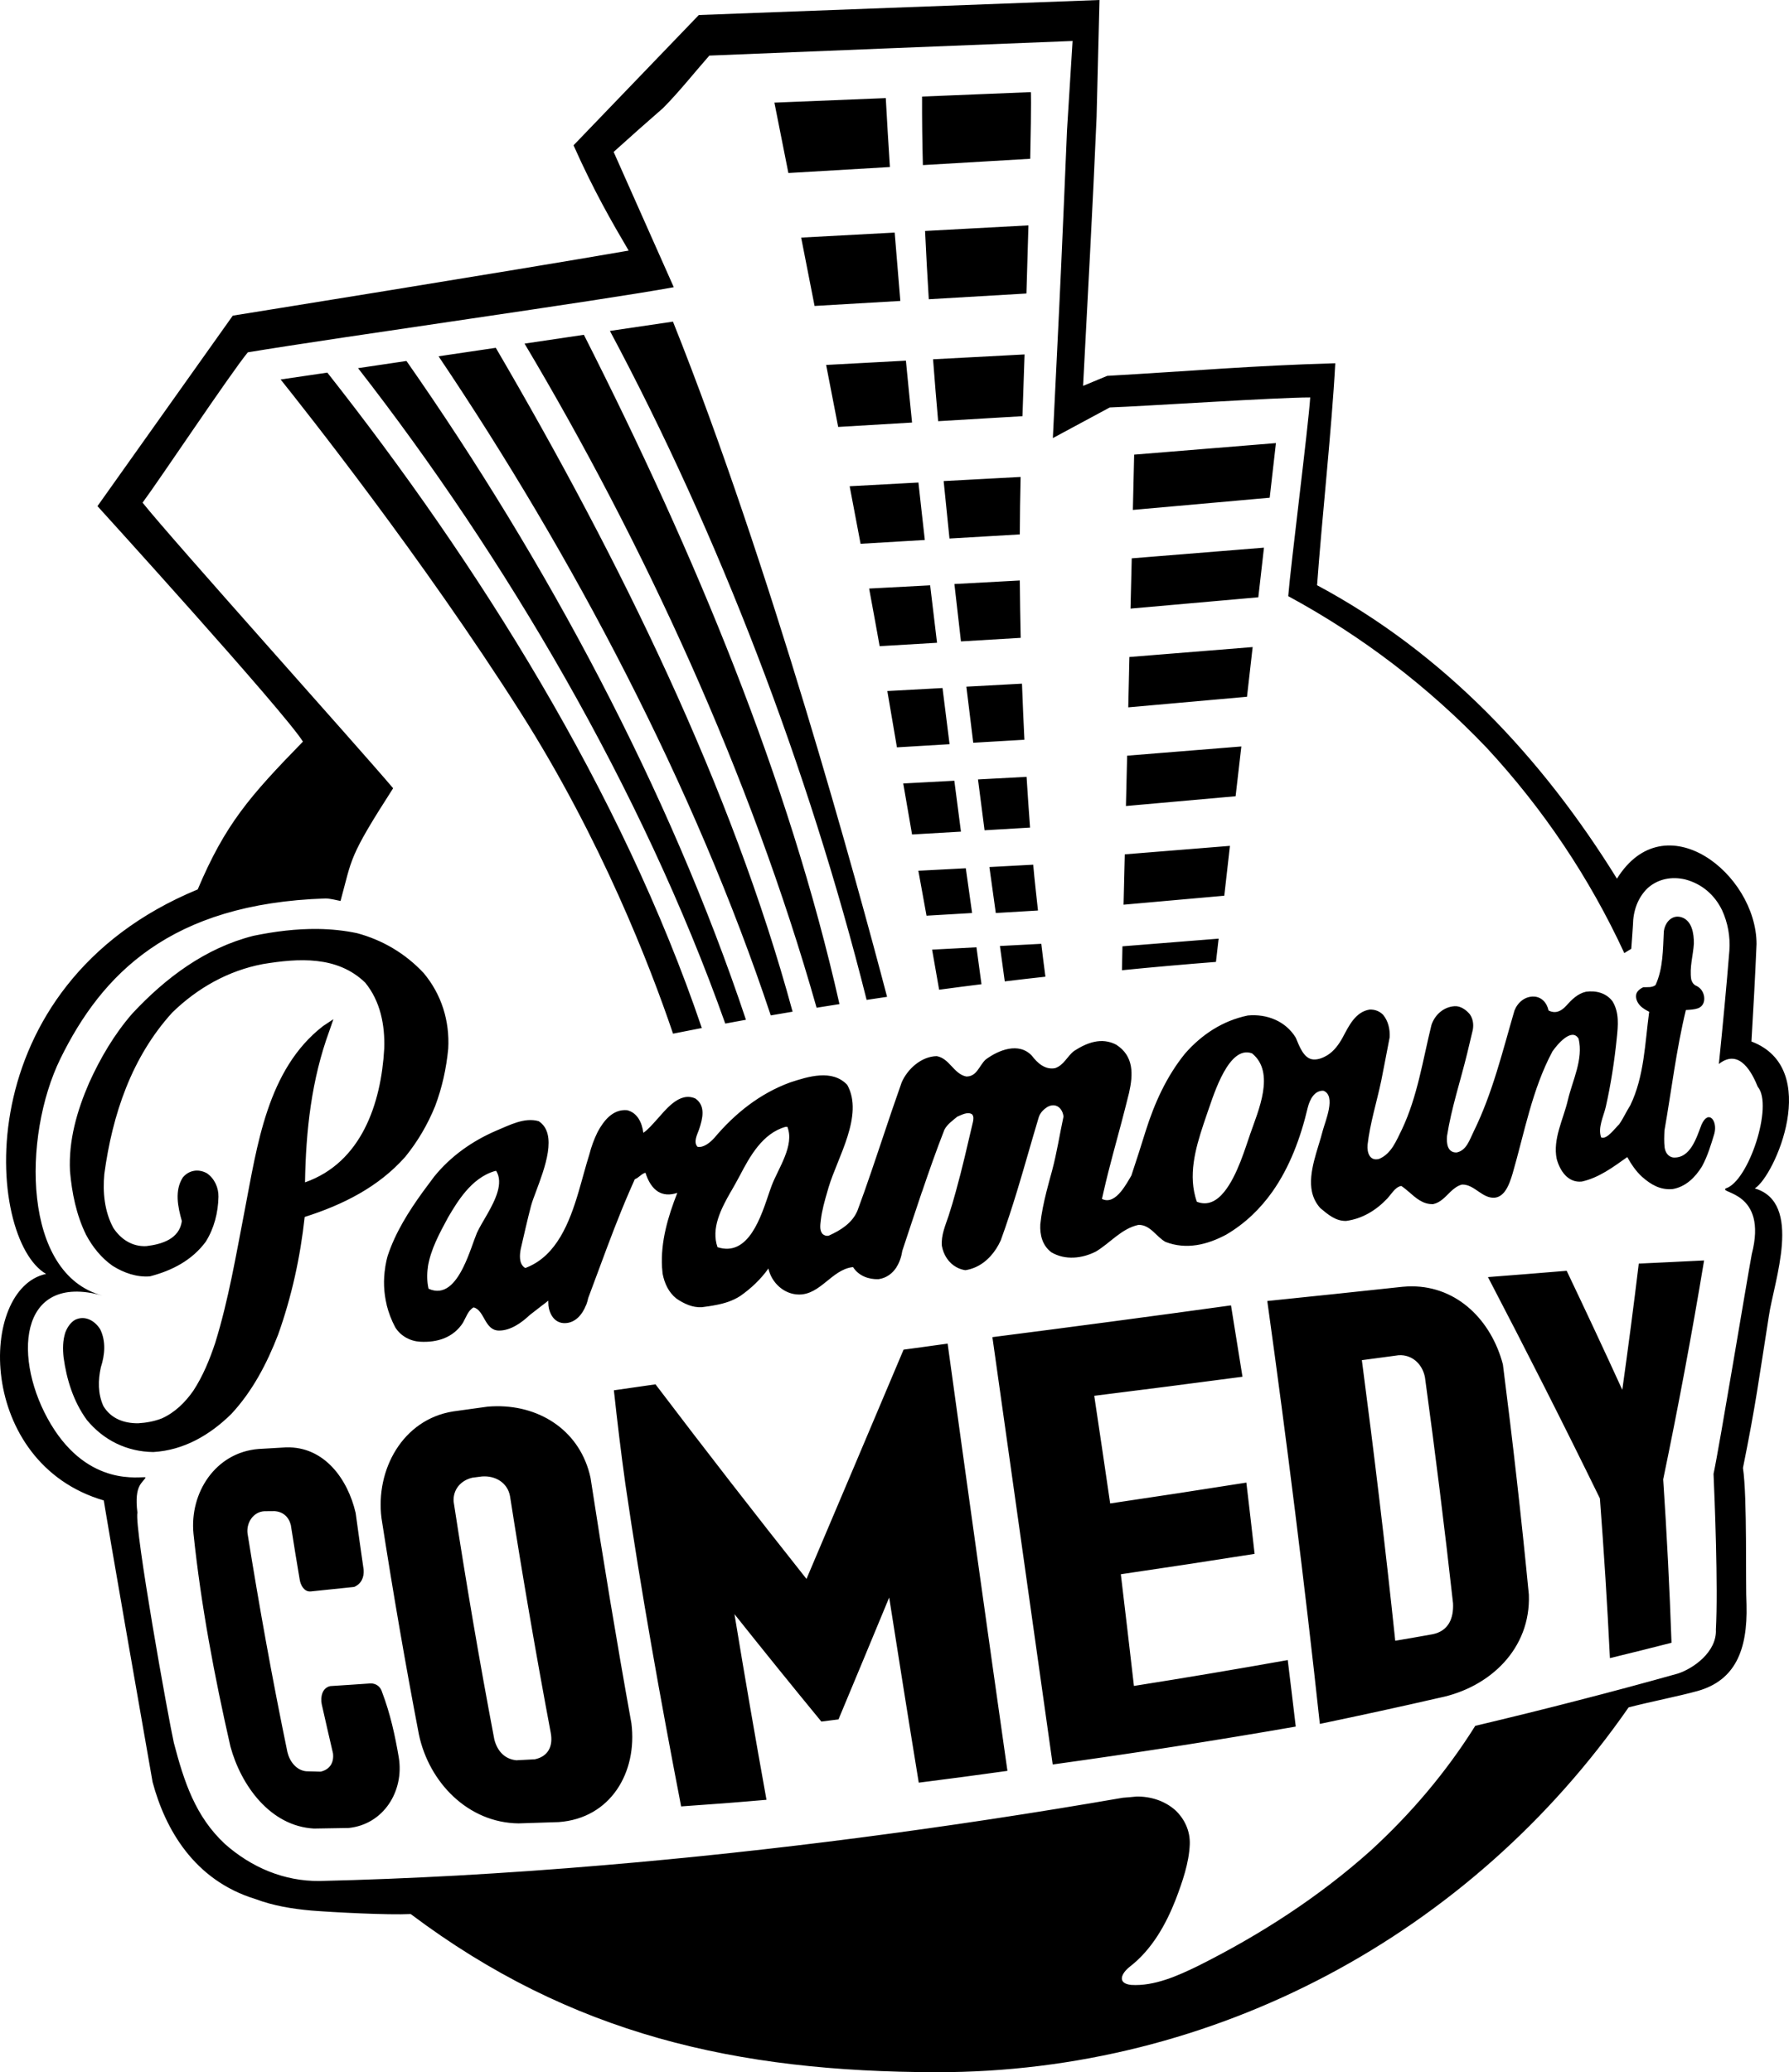
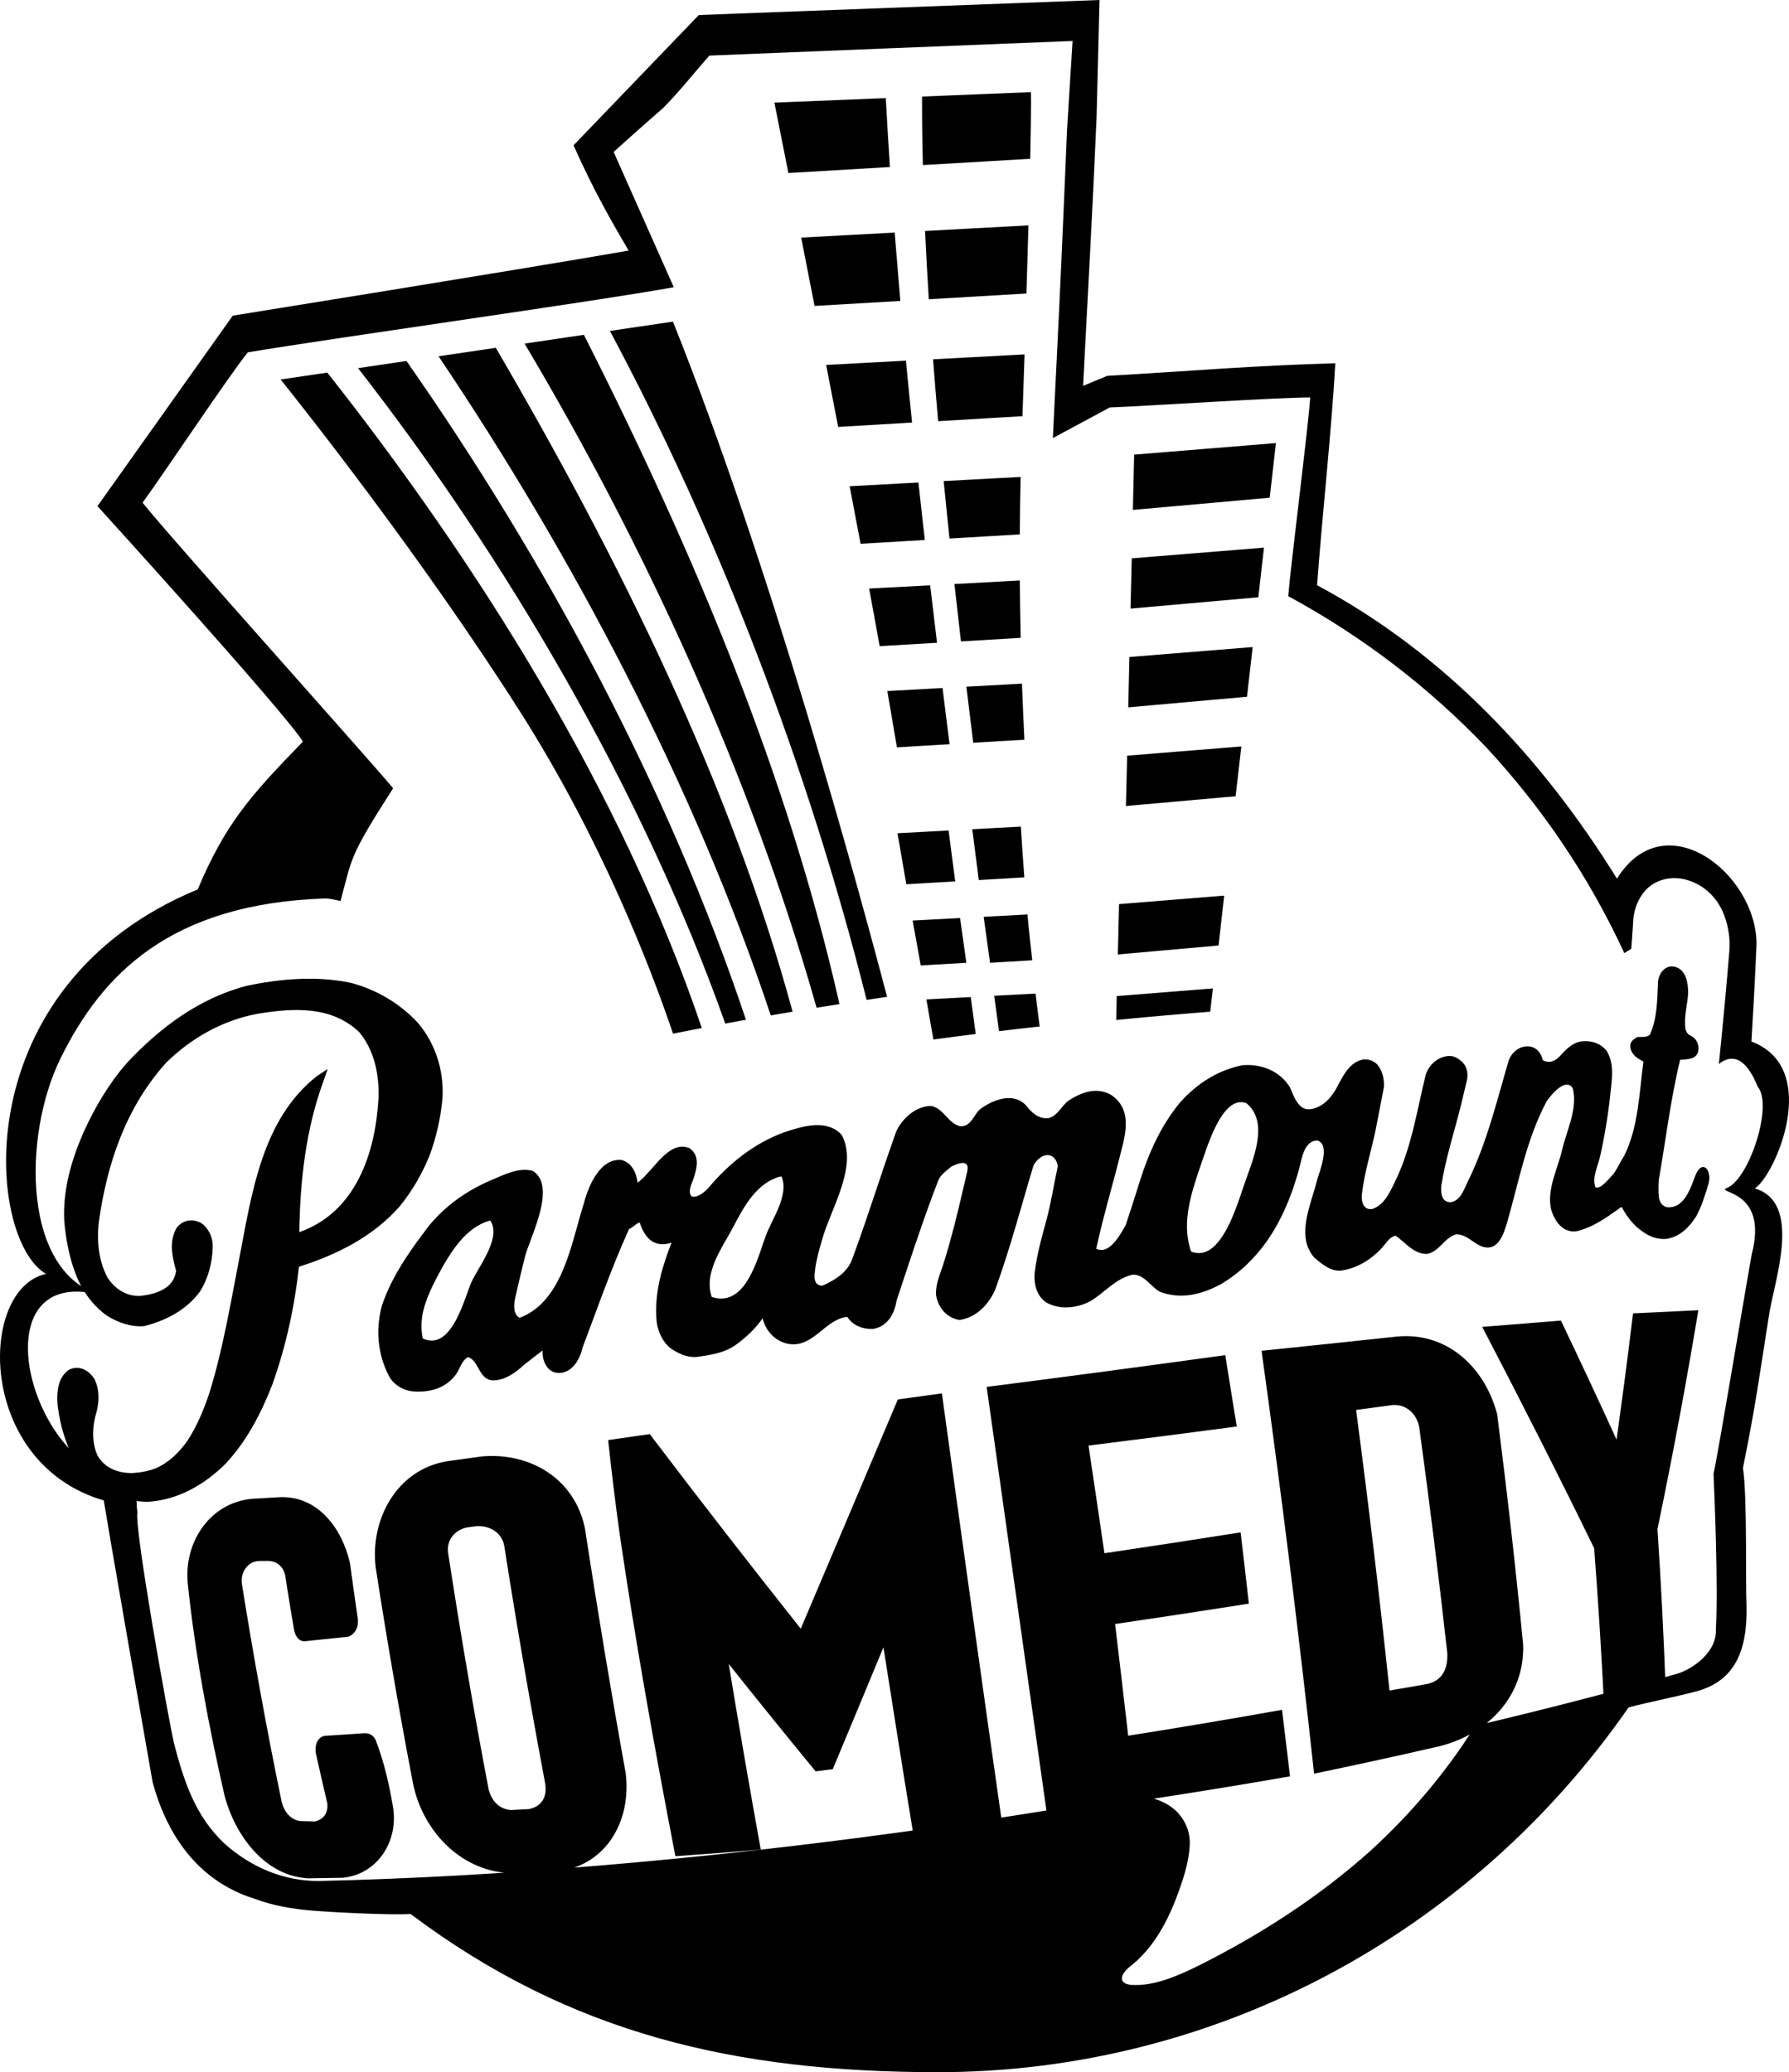
<svg xmlns="http://www.w3.org/2000/svg" xmlns:ns1="http://sodipodi.sourceforge.net/DTD/sodipodi-0.dtd" xmlns:ns2="http://www.inkscape.org/namespaces/inkscape" width="365.999" height="424.014" version="1.1" id="svg28" ns1:docname="Paramount Comedy 2021.svg" ns2:version="1.0.1 (3bc2e813f5, 2020-09-07)">
  <defs id="defs32" />
  <ns1:namedview pagecolor="#ffffff" bordercolor="#666666" borderopacity="1" objecttolerance="10" gridtolerance="10" guidetolerance="10" ns2:pageopacity="0" ns2:pageshadow="2" ns2:window-width="1920" ns2:window-height="1017" id="namedview30" showgrid="false" ns2:zoom="2.0903312" ns2:cx="231.45695" ns2:cy="247.44274" ns2:window-x="-8" ns2:window-y="-8" ns2:window-maximized="1" ns2:current-layer="svg28" fit-margin-top="0" fit-margin-left="0" fit-margin-right="0" fit-margin-bottom="0" />
-   <path id="path2" style="stroke-width:16.536" d="M 224.937,0 142.968,3.074 117.337,29.73 c 4.101,9.244 7.937,15.875 11.277,21.547 -23.58,4.101 -80.992,13.311 -80.992,13.311 L 19.941,103.564 c 0,0 38.182,42.018 42.035,48.186 -10.93,11.211 -15.891,16.916 -21.529,30.244 -47.756,19.744 -43.324,71.584 -31.021,78.678 -13.923,2.96 -14.32,38.71 11.807,46.35 0,0 0.792,5.227 9.986,57.629 2.563,9.574 8.45,20.073 21.018,23.926 3.704,1.389 7.557,2.018 11.492,2.365 4.58,0.364 15.694,0.942 20.291,0.711 32.791,24.655 66.673,32.295 107.533,32.361 56.9,0.083 109.4,-28.21 141.629,-74.643 4.035,-1.075 10.204,-2.266 14.238,-3.391 7.474,-2.166 10.137,-8.202 9.889,-17.611 -0.232,-4.101 0.181,-21.992 -0.729,-27.994 2.695,-13.378 3.175,-17.662 5.309,-31.139 1.025,-6.995 7.011,-23.167 -2.895,-26.061 4.018,-2.414 13.874,-24.556 -0.678,-30.062 0.397,-6.647 0.762,-13.31 1.043,-19.957 -0.033,-14.419 -18.753,-29.12 -28.559,-13.361 -15.362,-24.82 -35.419,-46.169 -61.348,-60.043 0.943,-13.13 3.026,-32.261 3.721,-45.424 -17.429,0.513 -28.707,1.555 -46.648,2.58 l -4.945,2.051 c 0.992,-19.264 1.935,-35.736 2.762,-55 z M 219.431,8.383 218.29,26.688 c -0.38,9.211 -0.778,18.439 -1.191,27.666 -0.546,12.121 -1.124,23.166 -1.703,35.287 l 11.641,-6.268 c 6.846,-0.232 34.313,-2.067 41.01,-2.051 -0.38,5.936 -4.002,34.412 -4.498,40.662 15.081,8.169 28.707,18.571 40.547,30.973 11.575,12.485 21.067,26.605 28.211,42.066 l 0.711,-0.445 0.711,-0.43 0.182,-2.449 0.164,-2.43 c 0.033,-2.828 0.96,-5.606 3.061,-7.59 2.133,-1.869 4.877,-2.365 7.605,-1.736 3.406,0.893 6.019,3.125 7.557,6.283 1.191,2.58 1.704,5.423 1.506,8.268 -0.314,3.853 -0.646,7.706 -1.01,11.559 -0.364,3.886 -0.744,7.772 -1.141,11.658 4.316,-3.406 6.93,2.134 7.955,4.664 3.241,3.82 -1.886,19.33 -6.516,20.785 -1.604,1.058 8.648,0.48 5.291,13.461 -1.025,5.49 -6.648,39.537 -7.822,44.961 0.215,4.828 0.96,23.199 0.48,31.848 0.232,4.597 -4.679,8.02 -7.771,9.012 -6.714,1.885 -13.461,3.705 -20.225,5.441 -7.061,1.835 -14.139,3.571 -21.232,5.258 -5.936,9.475 -13.162,17.991 -21.396,25.531 -10.6,9.492 -22.554,17.198 -35.254,23.564 -4.167,2.034 -8.996,4.216 -13.742,3.918 -2.943,-0.314 -2.034,-2.365 -0.248,-3.754 4.481,-3.489 7.325,-8.532 9.375,-13.758 1.339,-3.539 2.712,-7.44 2.861,-11.26 0.099,-2.695 -1.041,-5.193 -2.992,-7.012 -2.199,-1.918 -5.011,-2.795 -7.889,-2.762 l -1.422,0.133 -1.404,0.115 c -17.925,3.109 -35.917,5.837 -53.975,8.186 -17.313,2.249 -34.692,4.134 -52.088,5.605 -10.054,0.86 -20.125,1.571 -30.195,2.133 -9.359,0.513 -18.718,0.892 -28.094,1.107 -7.259,0.066 -13.907,-2.778 -19.314,-7.557 -6.069,-5.639 -8.383,-12.765 -10.467,-20.719 -1.141,-5.093 -8.102,-43.821 -7.457,-47.111 -0.711,-5.771 1.14,-6.035 1.686,-7.209 -0.893,-0.265 -11.541,2.149 -19.346,-10.799 C 2.563,278.398 3.537,260.225 20.966,265.104 4.562,260.738 4.562,232.544 12.351,216.637 20.801,199.406 34.807,184.871 66.589,183.846 c 0.827,0 2.183,0.313 3.076,0.512 2.431,-8.847 1.537,-8.713 10.764,-23.066 C 73.318,152.874 35.203,110.427 29.167,102.854 32.64,98.174 47.028,76.593 50.698,72.096 69.153,69.02 123.275,61.463 137.843,58.768 l -12.303,-27.682 c 3.34,-3.026 6.729,-6.019 10.119,-8.979 3.34,-3.373 6.317,-7.161 9.459,-10.732 l 37.156,-1.504 z m -8.533,10.467 -22.258,0.91 c -0.017,4.597 0.034,9.259 0.166,14.021 l 21.959,-1.289 C 211.029,20.223 210.898,18.85 210.898,18.85 Z M 181.216,20.074 158.429,21 l 2.861,14.402 20.77,-1.223 c -0.314,-4.812 -0.596,-9.525 -0.844,-14.105 z m 29.186,26.043 -21.148,1.141 c 0.215,4.58 0.462,9.245 0.76,13.975 l 19.977,-1.176 z m -27.367,1.473 -19.131,1.025 2.744,13.988 17.545,-1.025 c -0.397,-4.762 -0.794,-9.441 -1.158,-13.988 z M 137.677,65.812 124.779,67.713 c 22.257,41.654 40.612,89.427 52.518,136.885 l 4.184,-0.627 C 175.345,180.605 157.586,115.602 137.677,65.812 Z m -18.223,2.695 -12.137,1.803 c 24.357,40.926 46.218,88.153 59.744,135.893 l 4.68,-0.744 C 161.324,159.291 142.307,113.651 119.454,68.508 Z M 101.431,71.17 89.722,72.906 c 27.466,40.811 52.403,88.054 67.963,134.867 l 4.465,-0.762 C 149.748,161.273 126.962,114.858 101.431,71.17 Z m 108.178,1.355 -18.719,0.992 c 0.314,4.167 0.661,8.383 1.041,12.666 l 17.248,-1.025 z m -24.275,1.273 -16.32,0.877 2.463,12.684 15.115,-0.895 c -0.43,-4.266 -0.861,-8.499 -1.258,-12.666 z m -102.176,0.066 -9.904,1.471 C 103.183,113.765 131.361,161.456 148.376,209.443 l 4.232,-0.777 C 136.949,161.72 111.765,114.775 83.157,73.865 Z m -16.188,2.381 -9.559,1.406 c 4.779,5.969 29.038,36.577 49.014,68.012 16.619,26.143 26.638,52.17 31.268,65.846 l 5.887,-1.156 C 127.159,161.903 97.644,115.155 66.97,76.246 Z m 194.064,14.42 -29.004,2.363 -0.264,11.312 27.994,-2.498 z m -52.236,6.928 -15.742,0.844 c 0.38,3.886 0.778,7.806 1.191,11.758 l 14.385,-0.844 c 0.017,-3.836 0.067,-7.756 0.166,-11.758 z m -20.902,1.141 -14.07,0.762 2.232,11.773 13.145,-0.777 c -0.446,-3.985 -0.893,-7.888 -1.307,-11.758 z m 70.691,13.328 -27.053,2.184 -0.248,10.285 26.145,-2.314 z m -49.955,6.715 -13.377,0.727 c 0.43,3.886 0.877,7.788 1.34,11.74 l 12.219,-0.727 c -0.083,-3.803 -0.149,-7.722 -0.182,-11.74 z m -18.338,0.992 -12.484,0.66 c 0.81,4.382 1.539,8.352 2.15,11.791 l 11.74,-0.695 z m 65.979,12.633 -25.217,2.033 -0.232,10.303 24.291,-2.166 z m -47.193,7.49 -11.377,0.613 1.406,11.475 10.467,-0.611 c -0.182,-3.671 -0.347,-7.508 -0.496,-11.477 z m -16.256,0.893 -11.293,0.613 1.967,11.525 10.766,-0.645 z m 61.135,11.957 -23.365,1.885 -0.248,10.301 22.439,-2 z m -43.938,6.217 -9.938,0.529 1.34,10.4 9.311,-0.545 c -0.248,-3.291 -0.481,-6.747 -0.713,-10.385 z m -14.781,0.793 -10.451,0.562 1.803,10.436 10.004,-0.58 z m 56.387,13.328 -21.514,1.736 -0.248,10.303 20.604,-1.836 z m -40.248,3.854 -8.963,0.48 1.307,9.408 8.631,-0.514 c -0.281,-2.646 -0.71,-6.283 -0.975,-9.375 z m -13.791,0.729 -9.707,0.512 1.67,9.193 9.326,-0.545 z m 145.658,9.898 c -1.571,-0.018 -2.68,1.467 -2.854,3.016 -0.182,3.688 -0.133,7.556 -1.688,10.979 -0.678,0.562 -1.669,0.414 -2.496,0.447 -0.645,0.281 -1.406,0.843 -1.488,1.604 -0.116,0.893 0.38,1.77 1.025,2.365 0.496,0.43 1.074,0.761 1.652,1.059 -0.876,6.416 -0.993,13.179 -3.854,19.115 -0.81,1.273 -1.421,2.662 -2.281,3.902 -0.777,0.695 -2.513,3.208 -3.688,2.695 -0.728,-1.984 0.497,-4.332 0.943,-6.25 1.042,-4.63 1.769,-9.327 2.248,-14.057 0.265,-2.563 0.545,-5.242 -0.877,-7.557 -1.29,-1.703 -3.357,-2.232 -5.424,-1.951 -1.703,0.38 -2.942,1.638 -4.066,2.895 -0.992,1.091 -2.184,1.669 -3.59,0.941 -0.298,-1.488 -1.371,-2.778 -2.975,-2.844 -1.852,-0.083 -3.357,1.207 -4.002,2.877 -2.447,8.367 -4.482,16.901 -8.352,24.756 -0.81,1.621 -1.439,3.869 -3.473,4.266 -1.885,0.066 -2.099,-1.886 -1.967,-3.357 0.893,-5.738 2.745,-11.244 4.117,-16.883 l 1.156,-4.846 c 0.198,-1.108 0.051,-2.231 -0.594,-3.174 -0.728,-0.893 -1.901,-1.753 -3.125,-1.67 -2.249,0.132 -4.068,1.769 -4.746,3.869 -1.769,7.177 -2.846,14.601 -6.037,21.348 -1.141,2.282 -2.133,4.977 -4.68,6.035 -1.902,0.496 -2.48,-1.29 -2.348,-2.877 0.513,-4.448 1.869,-8.714 2.795,-13.096 0.579,-2.976 1.174,-5.97 1.736,-8.963 0.066,-1.621 -0.298,-3.274 -1.34,-4.547 -0.744,-0.761 -1.719,-1.126 -2.777,-1.076 -2.877,0.463 -4.217,3.291 -5.457,5.623 -0.794,1.455 -1.77,2.843 -3.209,3.736 -0.843,0.496 -1.817,0.91 -2.826,0.844 -2.017,-0.099 -2.944,-2.909 -3.605,-4.447 -2.067,-3.406 -5.921,-4.913 -9.807,-4.549 -5.126,1.058 -9.44,3.886 -12.863,7.805 -3.77,4.663 -6.219,10.087 -8.021,15.775 -0.943,3.059 -1.935,6.12 -2.943,9.162 -0.496,0.843 -1.24,2.216 -2.166,3.324 -1.075,1.29 -2.396,2.198 -3.852,1.471 0.099,-0.496 0.214,-0.975 0.33,-1.471 0.612,-2.679 1.289,-5.343 2,-7.988 1.108,-4.068 2.2,-8.152 3.209,-12.236 0.86,-3.803 1.009,-7.54 -2.629,-9.871 -2.993,-1.554 -5.969,-0.431 -8.615,1.289 -1.422,1.091 -2.083,2.926 -3.902,3.521 -2.05,0.364 -3.572,-1.041 -4.746,-2.562 -2.662,-2.828 -6.813,-1.157 -9.459,0.811 -1.323,1.257 -1.785,3.488 -3.951,3.455 -2.58,-0.529 -3.408,-3.703 -6.037,-4.166 -3.125,0.05 -5.969,2.595 -7.176,5.373 l -2.051,5.904 c -1.869,5.49 -3.655,10.997 -5.59,16.471 -0.463,1.29 -0.925,2.579 -1.404,3.869 -1.075,2.547 -3.39,3.984 -5.82,5.092 -0.48,0.165 -1.026,-0.032 -1.373,-0.379 -0.612,-0.794 -0.396,-1.902 -0.297,-2.828 0.232,-1.968 0.777,-3.869 1.322,-5.754 0.083,-0.298 0.164,-0.596 0.264,-0.91 1.786,-6.036 7.26,-14.734 3.82,-20.951 -3.076,-3.274 -7.986,-1.721 -11.674,-0.514 -6.201,2.265 -11.311,6.351 -15.527,11.361 -0.794,0.876 -2.166,2.066 -3.439,1.818 -0.909,-0.976 -0.034,-2.546 0.33,-3.588 0.711,-2.133 1.405,-4.796 -0.777,-6.301 -3.324,-1.455 -6.084,2.365 -8.035,4.498 -0.827,0.893 -1.605,1.837 -2.598,2.531 -0.265,-2.017 -1.173,-4.102 -3.322,-4.631 -2.91,-0.265 -4.797,2.15 -6.037,4.465 -0.711,1.455 -1.289,2.993 -1.686,4.58 -0.728,2.299 -1.405,4.945 -2.199,7.641 -1.885,6.383 -4.498,12.963 -10.484,15.443 -0.149,0.066 -0.281,0.116 -0.43,0.166 -0.099,-0.05 -0.165,-0.1 -0.248,-0.166 -1.042,-0.876 -0.909,-2.497 -0.678,-3.721 0.678,-2.943 1.339,-5.886 2.1,-8.812 0.215,-0.794 0.578,-1.786 1.008,-2.91 1.786,-4.795 4.515,-11.874 0.562,-14.438 -2.943,-0.843 -6.018,0.844 -8.664,1.936 -4.928,2.117 -9.327,5.225 -12.717,9.408 -0.777,1.025 -1.538,2.052 -2.299,3.094 -2.927,4.051 -5.587,8.266 -7.191,13.045 -0.232,0.794 -0.397,1.588 -0.529,2.398 h 0.016 c -0.43,2.596 -0.315,5.209 0.297,7.723 h -0.016 c 0.397,1.571 0.976,3.109 1.77,4.598 1.108,1.753 3.009,2.81 5.076,2.926 3.522,0.198 6.797,-0.827 8.781,-3.902 0.595,-1.058 1.042,-2.513 2.166,-3.125 2.265,0.579 2.215,4.73 5.191,4.746 2.365,0.017 4.648,-1.621 6.285,-3.176 l 2.662,-2.066 h 0.016 l 1.125,-0.877 c 0,0.281 1.3e-4,0.579 0.033,0.877 h -0.018 c 0.182,1.869 1.256,3.754 3.373,3.721 2.183,-0.033 3.605,-1.819 4.35,-3.721 h 0.018 c 0.182,-0.48 0.313,-0.959 0.412,-1.422 0.794,-2.1 1.57,-4.201 2.348,-6.301 1.918,-5.192 3.853,-10.367 6.053,-15.443 0.364,-0.86 0.745,-1.705 1.125,-2.564 0.827,-0.281 1.322,-1.107 2.182,-1.322 0.546,1.72 1.39,3.143 2.613,3.887 1.025,0.612 2.315,0.76 3.902,0.23 -1.902,4.845 -3.423,9.971 -3.125,15.213 0.033,0.43 0.066,0.877 0.115,1.307 0.38,1.984 1.224,3.836 2.828,5.109 0.744,0.513 1.572,0.976 2.432,1.307 h -0.018 c 0.893,0.331 1.818,0.512 2.777,0.463 0.992,-0.132 1.986,-0.264 2.945,-0.463 h 0.016 c 1.72,-0.331 3.374,-0.844 4.912,-1.836 2.216,-1.554 4.183,-3.405 5.754,-5.621 0.645,2.91 3.192,5.308 6.268,5.324 4.365,0.017 6.663,-4.995 10.83,-5.59 h -0.016 c 0.083,0 0.164,-0.016 0.23,-0.016 l 0.018,0.016 c 1.141,1.769 3.191,2.53 5.225,2.447 1.637,-0.248 2.844,-1.191 3.654,-2.447 h -0.016 c 0.645,-0.992 1.025,-2.182 1.207,-3.373 1.339,-4.035 2.662,-8.052 4.018,-12.07 h 0.016 c 1.439,-4.25 2.927,-8.484 4.564,-12.668 0.579,-1.141 1.687,-1.885 2.646,-2.695 0.86,-0.347 2.132,-1.09 3.025,-0.479 0.38,0.413 0.281,1.058 0.182,1.537 -1.124,4.779 -2.199,9.575 -3.521,14.305 -0.446,1.637 -0.926,3.274 -1.455,4.895 -0.661,2.001 -1.571,4.002 -1.389,6.168 0.331,1.869 1.388,3.504 2.992,4.381 0.546,0.298 1.157,0.512 1.818,0.611 0.744,-0.116 1.423,-0.33 2.068,-0.611 2.348,-1.042 4.101,-3.125 5.176,-5.506 1.191,-3.274 2.266,-6.597 3.291,-9.938 1.554,-5.077 2.958,-10.204 4.496,-15.297 0.314,-0.926 1.026,-1.604 1.836,-2.1 1.687,-0.86 3.011,0.298 3.209,2.018 -0.794,3.688 -1.356,7.407 -2.332,11.045 -0.397,1.455 -0.794,2.895 -1.158,4.334 -0.546,2.199 -1.024,4.413 -1.256,6.662 -0.116,2.199 0.446,4.382 2.281,5.738 2.811,1.654 6.268,1.275 9.096,-0.164 2.927,-1.753 5.24,-4.713 8.713,-5.457 2.431,-0.033 3.622,2.43 5.523,3.488 4.266,1.637 8.515,0.595 12.418,-1.488 3.902,-2.298 6.98,-5.307 9.443,-8.779 3.555,-5.043 5.787,-11.046 7.242,-17.23 0.397,-1.554 1.306,-3.506 3.191,-3.439 2.695,0.992 0.347,6.333 -0.133,8.201 -0.909,3.671 -3.043,8.484 -2.199,12.469 0.265,1.207 0.794,2.331 1.703,3.34 1.538,1.29 3.16,2.695 5.293,2.629 3.34,-0.446 6.167,-2.199 8.449,-4.613 0.364,-0.397 0.711,-0.892 1.107,-1.355 0.48,-0.579 1.043,-1.076 1.721,-1.191 0.546,0.364 1.042,0.778 1.521,1.191 1.472,1.273 2.893,2.612 5.01,2.529 1.521,-0.331 2.481,-1.504 3.539,-2.529 0.695,-0.645 1.421,-1.241 2.363,-1.473 1.323,-0.033 2.381,0.745 3.439,1.473 0.976,0.661 1.953,1.272 3.127,1.223 0.909,-0.05 1.587,-0.545 2.133,-1.223 0.843,-1.091 1.322,-2.663 1.652,-3.754 2.431,-8.4 3.986,-17.181 8.137,-24.953 0.86,-1.257 3.919,-5.028 5.357,-2.613 1.009,4.217 -1.257,8.534 -2.199,12.568 -0.909,3.902 -3.125,7.969 -2.281,12.037 0.661,2.431 2.297,4.912 5.125,4.631 3.522,-0.777 6.417,-2.961 9.311,-5.012 0.827,1.488 1.786,2.912 3.043,4.053 1.819,1.604 3.72,2.711 6.217,2.496 2.679,-0.446 4.647,-2.397 6.02,-4.629 1.158,-2.117 1.835,-4.415 2.529,-6.697 0.728,-2.646 -1.191,-5.044 -2.613,-1.869 -1.025,2.646 -2.265,6.979 -5.82,6.73 -1.042,-0.165 -1.604,-1.076 -1.736,-2.068 -0.132,-1.141 -0.083,-2.282 -0.033,-3.439 1.439,-8.218 2.415,-16.534 4.383,-24.67 0.843,-0.05 1.719,-0.084 2.529,-0.365 0.992,-0.413 1.339,-1.338 1.207,-2.363 -0.149,-1.009 -0.744,-1.869 -1.703,-2.266 -0.496,-0.248 -0.809,-0.744 -0.941,-1.273 -0.38,-2.464 0.396,-4.879 0.545,-7.326 0.017,-2.001 -0.363,-4.745 -2.596,-5.406 -0.242,-0.068 -0.477,-0.103 -0.701,-0.105 z m -278.162,2.525 c -4.428,-0.063 -8.867,0.499 -13.229,1.398 -9.822,2.48 -17.957,8.584 -24.77,15.893 -3.704,4.25 -6.548,9.111 -8.863,14.221 -2.48,5.721 -4.217,11.773 -3.902,18.057 0.397,4.481 1.289,8.913 3.273,12.98 1.339,2.513 3.125,4.763 5.473,6.4 2.282,1.422 4.896,2.348 7.607,2.133 4.498,-1.158 8.631,-3.29 11.426,-7.094 1.72,-2.745 2.53,-5.971 2.596,-9.195 0.033,-1.869 -0.81,-3.72 -2.348,-4.795 -1.703,-0.959 -3.654,-0.679 -4.928,0.826 -1.753,2.695 -1.025,6.07 -0.215,8.947 -0.496,3.654 -4.068,4.745 -7.26,5.125 -2.861,0.149 -5.224,-1.388 -6.762,-3.736 -1.819,-3.373 -2.183,-7.276 -1.836,-11.029 1.637,-12.104 5.573,-23.894 13.924,-33.055 5.143,-4.994 11.425,-8.549 18.502,-9.889 7.292,-1.207 15.214,-1.738 20.936,3.785 3.109,3.787 4.068,8.699 3.902,13.494 -0.628,11.228 -4.646,23.332 -16.205,27.383 0.165,-10.533 1.322,-21.05 4.977,-30.988 l 0.828,-2.396 -2.117,1.404 c -11.459,8.88 -13.477,24.524 -16.057,37.852 -1.753,9.045 -3.274,18.157 -6.002,26.971 -1.141,3.423 -2.514,6.796 -4.498,9.822 -1.67,2.381 -3.755,4.432 -6.434,5.639 -1.538,0.595 -3.157,0.893 -4.811,0.992 -2.894,0.033 -5.607,-0.943 -7.145,-3.539 -1.141,-2.513 -1.09,-5.291 -0.512,-7.92 0.827,-2.547 1.074,-5.31 -0.133,-7.773 -1.108,-1.786 -3.142,-2.927 -5.176,-1.918 -0.959,0.595 -1.57,1.554 -1.967,2.596 -0.529,1.654 -0.53,3.375 -0.348,5.078 0.628,4.564 2.018,9.011 4.746,12.781 3.423,4.167 8.202,6.516 13.609,6.582 6.251,-0.364 11.608,-3.49 15.99,-7.822 4.316,-4.647 7.259,-10.301 9.541,-16.188 2.778,-7.788 4.547,-15.875 5.439,-24.094 7.805,-2.48 15.114,-6.118 20.604,-12.336 2.53,-3.125 4.564,-6.597 6.068,-10.301 1.439,-3.803 2.315,-7.772 2.695,-11.807 0.314,-5.672 -1.371,-11.097 -5.025,-15.463 -3.721,-3.985 -8.402,-6.762 -13.66,-8.168 -2.629,-0.552 -5.281,-0.816 -7.938,-0.854 z m 184.229,1.979 -19.678,1.57 -0.1,4.895 c 6.466,-0.645 12.897,-1.207 19.23,-1.703 z m -36.281,1.059 -8.465,0.445 0.992,7.242 c 2.761,-0.331 5.538,-0.661 8.316,-0.959 -0.248,-1.902 -0.546,-4.149 -0.844,-6.729 z m -13.262,0.711 -9.078,0.479 1.439,8.203 c 2.877,-0.397 5.787,-0.761 8.664,-1.125 z m 55.477,21.508 c 0.297,0.02 0.601,0.086 0.912,0.203 4.812,3.919 1.24,11.774 -0.381,16.471 -0.909,2.547 -2.597,8.5 -5.309,11.84 -1.521,1.885 -3.373,2.925 -5.605,2.049 -0.248,-0.678 -0.43,-1.354 -0.562,-2.049 -1.042,-5.258 0.878,-10.783 2.564,-15.744 1.116,-3.054 3.932,-13.069 8.381,-12.77 z m -94.17,15.219 c 1.538,3.803 -1.885,8.548 -3.191,12.004 -0.149,0.397 -0.298,0.828 -0.463,1.291 -1.703,5.027 -4.25,13.409 -10.633,11.342 -1.339,-3.853 0.694,-7.787 2.711,-11.342 h 0.018 c 0.628,-1.124 1.274,-2.217 1.803,-3.242 2.1,-4.035 4.695,-8.714 9.375,-10.037 z m -59.562,9.027 c 0.761,1.24 0.728,2.73 0.281,4.268 -0.86,3.01 -3.241,6.232 -4.217,8.398 -0.678,1.604 -1.538,4.515 -2.795,7.045 -1.604,3.241 -3.835,5.887 -7.109,4.398 -0.331,-1.488 -0.348,-2.96 -0.133,-4.398 h -0.018 c 0.546,-3.605 2.447,-7.045 4.15,-10.203 1.025,-1.753 2.167,-3.62 3.539,-5.24 1.637,-1.935 3.622,-3.555 6.086,-4.25 z m 247.113,18.322 c -4.448,0.215 -8.897,0.446 -13.361,0.645 -1.042,8.632 -2.166,17.231 -3.373,25.83 -3.721,-8.152 -7.524,-16.271 -11.377,-24.357 -5.358,0.446 -10.731,0.876 -16.105,1.289 7.821,14.998 15.478,30.095 22.902,45.291 0.827,10.881 1.52,21.779 2.049,32.676 4.217,-1.025 8.401,-2.068 12.602,-3.143 -0.397,-11.162 -0.959,-22.307 -1.703,-33.436 3.092,-14.882 5.887,-29.813 8.367,-44.795 z m -59.775,5.301 c -0.624,-0.001 -1.259,0.028 -1.904,0.09 -9.244,0.992 -18.455,1.968 -27.682,2.91 4.002,28.789 7.625,57.645 10.75,86.533 8.169,-1.703 16.319,-3.473 24.455,-5.342 10.335,-2.1 18.72,-10.037 18.307,-21.1 -1.521,-15.726 -3.308,-31.435 -5.309,-47.111 -2.356,-8.96 -9.261,-15.958 -18.617,-15.98 z m -37.01,3.893 c -16.271,2.249 -32.527,4.416 -48.814,6.5 4.117,29.153 8.218,58.289 12.336,87.441 16.619,-2.298 33.205,-4.879 49.725,-7.756 -0.529,-4.547 -1.093,-9.079 -1.639,-13.609 -10.484,1.869 -20.966,3.639 -31.467,5.293 -0.876,-7.623 -1.77,-15.247 -2.68,-22.854 9.128,-1.339 18.256,-2.729 27.367,-4.168 -0.546,-4.862 -1.107,-9.722 -1.686,-14.584 -9.277,1.472 -18.57,2.893 -27.863,4.266 -1.075,-7.342 -2.15,-14.683 -3.258,-22.025 10.12,-1.257 20.223,-2.563 30.326,-3.902 -0.777,-4.878 -1.554,-9.74 -2.348,-14.602 z m -57.975,7.822 c -2.993,0.413 -6.002,0.843 -9.012,1.24 -6.598,15.643 -13.23,31.286 -19.861,46.912 -10.434,-13.163 -20.736,-26.424 -30.889,-39.818 -2.844,0.413 -5.671,0.809 -8.516,1.223 0.695,6.383 1.455,12.768 2.348,19.15 3.225,22.075 7.177,44.084 11.41,65.994 5.821,-0.397 11.642,-0.843 17.463,-1.355 -2.282,-12.65 -4.465,-25.301 -6.549,-37.984 5.87,7.375 11.789,14.701 17.775,21.977 1.174,-0.149 2.332,-0.296 3.506,-0.445 3.473,-8.318 6.93,-16.62 10.369,-24.938 1.984,12.633 3.984,25.268 6.051,37.885 6.052,-0.761 12.105,-1.571 18.141,-2.414 -4.151,-29.136 -8.218,-58.273 -12.236,-87.426 z m 92.789,2.375 c 2.547,0.097 4.406,2.041 4.871,4.553 2.1,15.378 4.019,30.773 5.738,46.201 0.149,3.076 -0.908,5.656 -4.133,6.334 -2.563,0.463 -5.126,0.91 -7.689,1.34 -2.017,-19.165 -4.317,-38.315 -6.83,-57.414 2.497,-0.347 5.01,-0.677 7.523,-1.008 0.176,-0.01 0.35,-0.012 0.52,-0.006 z m -185.033,10.438 c -0.61,0.005 -1.227,0.033 -1.846,0.086 -2.348,0.331 -4.697,0.644 -7.045,0.975 -10.385,1.637 -15.94,11.988 -14.684,21.844 2.298,14.8 4.829,29.566 7.656,44.283 2.067,9.773 10.037,18.058 20.389,18.174 2.728,-0.083 5.458,-0.166 8.203,-0.266 10.633,-0.761 16.138,-10.186 14.881,-20.207 -3.01,-16.701 -5.788,-33.451 -8.367,-50.252 -2.031,-9.394 -10.033,-14.704 -19.188,-14.637 z m -43.086,8.42 c -1.885,0.116 -3.771,0.214 -5.656,0.33 -8.797,0.711 -14.122,8.962 -13.295,17.346 1.538,14.667 4.283,29.169 7.557,43.539 2.166,7.954 8.136,16.289 17.082,16.785 2.365,-0.033 4.747,-0.068 7.111,-0.117 7.177,-0.744 11.36,-7.573 10.252,-14.402 -0.761,-4.531 -1.769,-9.062 -3.406,-13.361 -0.314,-1.141 -1.224,-1.851 -2.398,-1.818 -2.745,0.198 -5.473,0.363 -8.201,0.545 -1.67,0.347 -2.051,2.217 -1.77,3.672 0.761,3.373 1.521,6.747 2.314,10.104 0.215,1.902 -0.644,3.29 -2.529,3.736 -0.992,-0.033 -1.984,-0.049 -2.977,-0.082 -2.034,-0.215 -3.374,-2.049 -3.82,-3.918 -3.076,-14.866 -5.77,-29.799 -8.168,-44.797 -0.232,-2.166 1.191,-4.382 3.473,-4.498 0.678,0 1.355,9.1e-4 2.033,-0.016 1.736,0.099 2.927,1.156 3.357,2.826 0.579,3.737 1.19,7.459 1.818,11.18 0.182,1.141 0.894,2.512 2.217,2.43 2.976,-0.298 5.953,-0.612 8.93,-0.926 1.472,-0.645 2.049,-1.967 1.934,-3.521 -0.562,-3.869 -1.108,-7.756 -1.637,-11.625 -1.604,-6.929 -6.432,-13.642 -14.221,-13.41 z m 40.082,5.953 c 2.695,-0.198 5.21,1.239 5.723,4.033 2.53,16.189 5.308,32.33 8.334,48.436 0.496,2.679 -0.48,4.811 -3.258,5.406 -1.257,0.066 -2.53,0.133 -3.787,0.199 -2.447,-0.248 -3.903,-1.952 -4.498,-4.25 -3.076,-16.189 -5.837,-32.427 -8.334,-48.715 -0.132,-2.464 1.489,-4.316 3.854,-4.861 0.645,-0.083 1.305,-0.165 1.967,-0.248 z" />
+   <path id="path2" style="stroke-width:16.536" d="M 224.937,0 142.968,3.074 117.337,29.73 c 4.101,9.244 7.937,15.875 11.277,21.547 -23.58,4.101 -80.992,13.311 -80.992,13.311 L 19.941,103.564 c 0,0 38.182,42.018 42.035,48.186 -10.93,11.211 -15.891,16.916 -21.529,30.244 -47.756,19.744 -43.324,71.584 -31.021,78.678 -13.923,2.96 -14.32,38.71 11.807,46.35 0,0 0.792,5.227 9.986,57.629 2.563,9.574 8.45,20.073 21.018,23.926 3.704,1.389 7.557,2.018 11.492,2.365 4.58,0.364 15.694,0.942 20.291,0.711 32.791,24.655 66.673,32.295 107.533,32.361 56.9,0.083 109.4,-28.21 141.629,-74.643 4.035,-1.075 10.204,-2.266 14.238,-3.391 7.474,-2.166 10.137,-8.202 9.889,-17.611 -0.232,-4.101 0.181,-21.992 -0.729,-27.994 2.695,-13.378 3.175,-17.662 5.309,-31.139 1.025,-6.995 7.011,-23.167 -2.895,-26.061 4.018,-2.414 13.874,-24.556 -0.678,-30.062 0.397,-6.647 0.762,-13.31 1.043,-19.957 -0.033,-14.419 -18.753,-29.12 -28.559,-13.361 -15.362,-24.82 -35.419,-46.169 -61.348,-60.043 0.943,-13.13 3.026,-32.261 3.721,-45.424 -17.429,0.513 -28.707,1.555 -46.648,2.58 l -4.945,2.051 c 0.992,-19.264 1.935,-35.736 2.762,-55 z M 219.431,8.383 218.29,26.688 c -0.38,9.211 -0.778,18.439 -1.191,27.666 -0.546,12.121 -1.124,23.166 -1.703,35.287 l 11.641,-6.268 c 6.846,-0.232 34.313,-2.067 41.01,-2.051 -0.38,5.936 -4.002,34.412 -4.498,40.662 15.081,8.169 28.707,18.571 40.547,30.973 11.575,12.485 21.067,26.605 28.211,42.066 l 0.711,-0.445 0.711,-0.43 0.182,-2.449 0.164,-2.43 c 0.033,-2.828 0.96,-5.606 3.061,-7.59 2.133,-1.869 4.877,-2.365 7.605,-1.736 3.406,0.893 6.019,3.125 7.557,6.283 1.191,2.58 1.704,5.423 1.506,8.268 -0.314,3.853 -0.646,7.706 -1.01,11.559 -0.364,3.886 -0.744,7.772 -1.141,11.658 4.316,-3.406 6.93,2.134 7.955,4.664 3.241,3.82 -1.886,19.33 -6.516,20.785 -1.604,1.058 8.648,0.48 5.291,13.461 -1.025,5.49 -6.648,39.537 -7.822,44.961 0.215,4.828 0.96,23.199 0.48,31.848 0.232,4.597 -4.679,8.02 -7.771,9.012 -6.714,1.885 -13.461,3.705 -20.225,5.441 -7.061,1.835 -14.139,3.571 -21.232,5.258 -5.936,9.475 -13.162,17.991 -21.396,25.531 -10.6,9.492 -22.554,17.198 -35.254,23.564 -4.167,2.034 -8.996,4.216 -13.742,3.918 -2.943,-0.314 -2.034,-2.365 -0.248,-3.754 4.481,-3.489 7.325,-8.532 9.375,-13.758 1.339,-3.539 2.712,-7.44 2.861,-11.26 0.099,-2.695 -1.041,-5.193 -2.992,-7.012 -2.199,-1.918 -5.011,-2.795 -7.889,-2.762 l -1.422,0.133 -1.404,0.115 c -17.925,3.109 -35.917,5.837 -53.975,8.186 -17.313,2.249 -34.692,4.134 -52.088,5.605 -10.054,0.86 -20.125,1.571 -30.195,2.133 -9.359,0.513 -18.718,0.892 -28.094,1.107 -7.259,0.066 -13.907,-2.778 -19.314,-7.557 -6.069,-5.639 -8.383,-12.765 -10.467,-20.719 -1.141,-5.093 -8.102,-43.821 -7.457,-47.111 -0.711,-5.771 1.14,-6.035 1.686,-7.209 -0.893,-0.265 -11.541,2.149 -19.346,-10.799 C 2.563,278.398 3.537,260.225 20.966,265.104 4.562,260.738 4.562,232.544 12.351,216.637 20.801,199.406 34.807,184.871 66.589,183.846 c 0.827,0 2.183,0.313 3.076,0.512 2.431,-8.847 1.537,-8.713 10.764,-23.066 C 73.318,152.874 35.203,110.427 29.167,102.854 32.64,98.174 47.028,76.593 50.698,72.096 69.153,69.02 123.275,61.463 137.843,58.768 l -12.303,-27.682 c 3.34,-3.026 6.729,-6.019 10.119,-8.979 3.34,-3.373 6.317,-7.161 9.459,-10.732 l 37.156,-1.504 z m -8.533,10.467 -22.258,0.91 c -0.017,4.597 0.034,9.259 0.166,14.021 l 21.959,-1.289 C 211.029,20.223 210.898,18.85 210.898,18.85 Z M 181.216,20.074 158.429,21 l 2.861,14.402 20.77,-1.223 c -0.314,-4.812 -0.596,-9.525 -0.844,-14.105 z m 29.186,26.043 -21.148,1.141 c 0.215,4.58 0.462,9.245 0.76,13.975 l 19.977,-1.176 z m -27.367,1.473 -19.131,1.025 2.744,13.988 17.545,-1.025 c -0.397,-4.762 -0.794,-9.441 -1.158,-13.988 z M 137.677,65.812 124.779,67.713 c 22.257,41.654 40.612,89.427 52.518,136.885 l 4.184,-0.627 C 175.345,180.605 157.586,115.602 137.677,65.812 Z m -18.223,2.695 -12.137,1.803 c 24.357,40.926 46.218,88.153 59.744,135.893 l 4.68,-0.744 C 161.324,159.291 142.307,113.651 119.454,68.508 Z M 101.431,71.17 89.722,72.906 c 27.466,40.811 52.403,88.054 67.963,134.867 l 4.465,-0.762 C 149.748,161.273 126.962,114.858 101.431,71.17 Z m 108.178,1.355 -18.719,0.992 c 0.314,4.167 0.661,8.383 1.041,12.666 l 17.248,-1.025 z m -24.275,1.273 -16.32,0.877 2.463,12.684 15.115,-0.895 c -0.43,-4.266 -0.861,-8.499 -1.258,-12.666 z m -102.176,0.066 -9.904,1.471 C 103.183,113.765 131.361,161.456 148.376,209.443 l 4.232,-0.777 C 136.949,161.72 111.765,114.775 83.157,73.865 Z m -16.188,2.381 -9.559,1.406 c 4.779,5.969 29.038,36.577 49.014,68.012 16.619,26.143 26.638,52.17 31.268,65.846 l 5.887,-1.156 C 127.159,161.903 97.644,115.155 66.97,76.246 Z m 194.064,14.42 -29.004,2.363 -0.264,11.312 27.994,-2.498 z m -52.236,6.928 -15.742,0.844 c 0.38,3.886 0.778,7.806 1.191,11.758 l 14.385,-0.844 c 0.017,-3.836 0.067,-7.756 0.166,-11.758 z m -20.902,1.141 -14.07,0.762 2.232,11.773 13.145,-0.777 c -0.446,-3.985 -0.893,-7.888 -1.307,-11.758 z m 70.691,13.328 -27.053,2.184 -0.248,10.285 26.145,-2.314 z m -49.955,6.715 -13.377,0.727 c 0.43,3.886 0.877,7.788 1.34,11.74 l 12.219,-0.727 c -0.083,-3.803 -0.149,-7.722 -0.182,-11.74 z m -18.338,0.992 -12.484,0.66 c 0.81,4.382 1.539,8.352 2.15,11.791 l 11.74,-0.695 z m 65.979,12.633 -25.217,2.033 -0.232,10.303 24.291,-2.166 z m -47.193,7.49 -11.377,0.613 1.406,11.475 10.467,-0.611 c -0.182,-3.671 -0.347,-7.508 -0.496,-11.477 z m -16.256,0.893 -11.293,0.613 1.967,11.525 10.766,-0.645 z m 61.135,11.957 -23.365,1.885 -0.248,10.301 22.439,-2 m -43.938,6.217 -9.938,0.529 1.34,10.4 9.311,-0.545 c -0.248,-3.291 -0.481,-6.747 -0.713,-10.385 z m -14.781,0.793 -10.451,0.562 1.803,10.436 10.004,-0.58 z m 56.387,13.328 -21.514,1.736 -0.248,10.303 20.604,-1.836 z m -40.248,3.854 -8.963,0.48 1.307,9.408 8.631,-0.514 c -0.281,-2.646 -0.71,-6.283 -0.975,-9.375 z m -13.791,0.729 -9.707,0.512 1.67,9.193 9.326,-0.545 z m 145.658,9.898 c -1.571,-0.018 -2.68,1.467 -2.854,3.016 -0.182,3.688 -0.133,7.556 -1.688,10.979 -0.678,0.562 -1.669,0.414 -2.496,0.447 -0.645,0.281 -1.406,0.843 -1.488,1.604 -0.116,0.893 0.38,1.77 1.025,2.365 0.496,0.43 1.074,0.761 1.652,1.059 -0.876,6.416 -0.993,13.179 -3.854,19.115 -0.81,1.273 -1.421,2.662 -2.281,3.902 -0.777,0.695 -2.513,3.208 -3.688,2.695 -0.728,-1.984 0.497,-4.332 0.943,-6.25 1.042,-4.63 1.769,-9.327 2.248,-14.057 0.265,-2.563 0.545,-5.242 -0.877,-7.557 -1.29,-1.703 -3.357,-2.232 -5.424,-1.951 -1.703,0.38 -2.942,1.638 -4.066,2.895 -0.992,1.091 -2.184,1.669 -3.59,0.941 -0.298,-1.488 -1.371,-2.778 -2.975,-2.844 -1.852,-0.083 -3.357,1.207 -4.002,2.877 -2.447,8.367 -4.482,16.901 -8.352,24.756 -0.81,1.621 -1.439,3.869 -3.473,4.266 -1.885,0.066 -2.099,-1.886 -1.967,-3.357 0.893,-5.738 2.745,-11.244 4.117,-16.883 l 1.156,-4.846 c 0.198,-1.108 0.051,-2.231 -0.594,-3.174 -0.728,-0.893 -1.901,-1.753 -3.125,-1.67 -2.249,0.132 -4.068,1.769 -4.746,3.869 -1.769,7.177 -2.846,14.601 -6.037,21.348 -1.141,2.282 -2.133,4.977 -4.68,6.035 -1.902,0.496 -2.48,-1.29 -2.348,-2.877 0.513,-4.448 1.869,-8.714 2.795,-13.096 0.579,-2.976 1.174,-5.97 1.736,-8.963 0.066,-1.621 -0.298,-3.274 -1.34,-4.547 -0.744,-0.761 -1.719,-1.126 -2.777,-1.076 -2.877,0.463 -4.217,3.291 -5.457,5.623 -0.794,1.455 -1.77,2.843 -3.209,3.736 -0.843,0.496 -1.817,0.91 -2.826,0.844 -2.017,-0.099 -2.944,-2.909 -3.605,-4.447 -2.067,-3.406 -5.921,-4.913 -9.807,-4.549 -5.126,1.058 -9.44,3.886 -12.863,7.805 -3.77,4.663 -6.219,10.087 -8.021,15.775 -0.943,3.059 -1.935,6.12 -2.943,9.162 -0.496,0.843 -1.24,2.216 -2.166,3.324 -1.075,1.29 -2.396,2.198 -3.852,1.471 0.099,-0.496 0.214,-0.975 0.33,-1.471 0.612,-2.679 1.289,-5.343 2,-7.988 1.108,-4.068 2.2,-8.152 3.209,-12.236 0.86,-3.803 1.009,-7.54 -2.629,-9.871 -2.993,-1.554 -5.969,-0.431 -8.615,1.289 -1.422,1.091 -2.083,2.926 -3.902,3.521 -2.05,0.364 -3.572,-1.041 -4.746,-2.562 -2.662,-2.828 -6.813,-1.157 -9.459,0.811 -1.323,1.257 -1.785,3.488 -3.951,3.455 -2.58,-0.529 -3.408,-3.703 -6.037,-4.166 -3.125,0.05 -5.969,2.595 -7.176,5.373 l -2.051,5.904 c -1.869,5.49 -3.655,10.997 -5.59,16.471 -0.463,1.29 -0.925,2.579 -1.404,3.869 -1.075,2.547 -3.39,3.984 -5.82,5.092 -0.48,0.165 -1.026,-0.032 -1.373,-0.379 -0.612,-0.794 -0.396,-1.902 -0.297,-2.828 0.232,-1.968 0.777,-3.869 1.322,-5.754 0.083,-0.298 0.164,-0.596 0.264,-0.91 1.786,-6.036 7.26,-14.734 3.82,-20.951 -3.076,-3.274 -7.986,-1.721 -11.674,-0.514 -6.201,2.265 -11.311,6.351 -15.527,11.361 -0.794,0.876 -2.166,2.066 -3.439,1.818 -0.909,-0.976 -0.034,-2.546 0.33,-3.588 0.711,-2.133 1.405,-4.796 -0.777,-6.301 -3.324,-1.455 -6.084,2.365 -8.035,4.498 -0.827,0.893 -1.605,1.837 -2.598,2.531 -0.265,-2.017 -1.173,-4.102 -3.322,-4.631 -2.91,-0.265 -4.797,2.15 -6.037,4.465 -0.711,1.455 -1.289,2.993 -1.686,4.58 -0.728,2.299 -1.405,4.945 -2.199,7.641 -1.885,6.383 -4.498,12.963 -10.484,15.443 -0.149,0.066 -0.281,0.116 -0.43,0.166 -0.099,-0.05 -0.165,-0.1 -0.248,-0.166 -1.042,-0.876 -0.909,-2.497 -0.678,-3.721 0.678,-2.943 1.339,-5.886 2.1,-8.812 0.215,-0.794 0.578,-1.786 1.008,-2.91 1.786,-4.795 4.515,-11.874 0.562,-14.438 -2.943,-0.843 -6.018,0.844 -8.664,1.936 -4.928,2.117 -9.327,5.225 -12.717,9.408 -0.777,1.025 -1.538,2.052 -2.299,3.094 -2.927,4.051 -5.587,8.266 -7.191,13.045 -0.232,0.794 -0.397,1.588 -0.529,2.398 h 0.016 c -0.43,2.596 -0.315,5.209 0.297,7.723 h -0.016 c 0.397,1.571 0.976,3.109 1.77,4.598 1.108,1.753 3.009,2.81 5.076,2.926 3.522,0.198 6.797,-0.827 8.781,-3.902 0.595,-1.058 1.042,-2.513 2.166,-3.125 2.265,0.579 2.215,4.73 5.191,4.746 2.365,0.017 4.648,-1.621 6.285,-3.176 l 2.662,-2.066 h 0.016 l 1.125,-0.877 c 0,0.281 1.3e-4,0.579 0.033,0.877 h -0.018 c 0.182,1.869 1.256,3.754 3.373,3.721 2.183,-0.033 3.605,-1.819 4.35,-3.721 h 0.018 c 0.182,-0.48 0.313,-0.959 0.412,-1.422 0.794,-2.1 1.57,-4.201 2.348,-6.301 1.918,-5.192 3.853,-10.367 6.053,-15.443 0.364,-0.86 0.745,-1.705 1.125,-2.564 0.827,-0.281 1.322,-1.107 2.182,-1.322 0.546,1.72 1.39,3.143 2.613,3.887 1.025,0.612 2.315,0.76 3.902,0.23 -1.902,4.845 -3.423,9.971 -3.125,15.213 0.033,0.43 0.066,0.877 0.115,1.307 0.38,1.984 1.224,3.836 2.828,5.109 0.744,0.513 1.572,0.976 2.432,1.307 h -0.018 c 0.893,0.331 1.818,0.512 2.777,0.463 0.992,-0.132 1.986,-0.264 2.945,-0.463 h 0.016 c 1.72,-0.331 3.374,-0.844 4.912,-1.836 2.216,-1.554 4.183,-3.405 5.754,-5.621 0.645,2.91 3.192,5.308 6.268,5.324 4.365,0.017 6.663,-4.995 10.83,-5.59 h -0.016 c 0.083,0 0.164,-0.016 0.23,-0.016 l 0.018,0.016 c 1.141,1.769 3.191,2.53 5.225,2.447 1.637,-0.248 2.844,-1.191 3.654,-2.447 h -0.016 c 0.645,-0.992 1.025,-2.182 1.207,-3.373 1.339,-4.035 2.662,-8.052 4.018,-12.07 h 0.016 c 1.439,-4.25 2.927,-8.484 4.564,-12.668 0.579,-1.141 1.687,-1.885 2.646,-2.695 0.86,-0.347 2.132,-1.09 3.025,-0.479 0.38,0.413 0.281,1.058 0.182,1.537 -1.124,4.779 -2.199,9.575 -3.521,14.305 -0.446,1.637 -0.926,3.274 -1.455,4.895 -0.661,2.001 -1.571,4.002 -1.389,6.168 0.331,1.869 1.388,3.504 2.992,4.381 0.546,0.298 1.157,0.512 1.818,0.611 0.744,-0.116 1.423,-0.33 2.068,-0.611 2.348,-1.042 4.101,-3.125 5.176,-5.506 1.191,-3.274 2.266,-6.597 3.291,-9.938 1.554,-5.077 2.958,-10.204 4.496,-15.297 0.314,-0.926 1.026,-1.604 1.836,-2.1 1.687,-0.86 3.011,0.298 3.209,2.018 -0.794,3.688 -1.356,7.407 -2.332,11.045 -0.397,1.455 -0.794,2.895 -1.158,4.334 -0.546,2.199 -1.024,4.413 -1.256,6.662 -0.116,2.199 0.446,4.382 2.281,5.738 2.811,1.654 6.268,1.275 9.096,-0.164 2.927,-1.753 5.24,-4.713 8.713,-5.457 2.431,-0.033 3.622,2.43 5.523,3.488 4.266,1.637 8.515,0.595 12.418,-1.488 3.902,-2.298 6.98,-5.307 9.443,-8.779 3.555,-5.043 5.787,-11.046 7.242,-17.23 0.397,-1.554 1.306,-3.506 3.191,-3.439 2.695,0.992 0.347,6.333 -0.133,8.201 -0.909,3.671 -3.043,8.484 -2.199,12.469 0.265,1.207 0.794,2.331 1.703,3.34 1.538,1.29 3.16,2.695 5.293,2.629 3.34,-0.446 6.167,-2.199 8.449,-4.613 0.364,-0.397 0.711,-0.892 1.107,-1.355 0.48,-0.579 1.043,-1.076 1.721,-1.191 0.546,0.364 1.042,0.778 1.521,1.191 1.472,1.273 2.893,2.612 5.01,2.529 1.521,-0.331 2.481,-1.504 3.539,-2.529 0.695,-0.645 1.421,-1.241 2.363,-1.473 1.323,-0.033 2.381,0.745 3.439,1.473 0.976,0.661 1.953,1.272 3.127,1.223 0.909,-0.05 1.587,-0.545 2.133,-1.223 0.843,-1.091 1.322,-2.663 1.652,-3.754 2.431,-8.4 3.986,-17.181 8.137,-24.953 0.86,-1.257 3.919,-5.028 5.357,-2.613 1.009,4.217 -1.257,8.534 -2.199,12.568 -0.909,3.902 -3.125,7.969 -2.281,12.037 0.661,2.431 2.297,4.912 5.125,4.631 3.522,-0.777 6.417,-2.961 9.311,-5.012 0.827,1.488 1.786,2.912 3.043,4.053 1.819,1.604 3.72,2.711 6.217,2.496 2.679,-0.446 4.647,-2.397 6.02,-4.629 1.158,-2.117 1.835,-4.415 2.529,-6.697 0.728,-2.646 -1.191,-5.044 -2.613,-1.869 -1.025,2.646 -2.265,6.979 -5.82,6.73 -1.042,-0.165 -1.604,-1.076 -1.736,-2.068 -0.132,-1.141 -0.083,-2.282 -0.033,-3.439 1.439,-8.218 2.415,-16.534 4.383,-24.67 0.843,-0.05 1.719,-0.084 2.529,-0.365 0.992,-0.413 1.339,-1.338 1.207,-2.363 -0.149,-1.009 -0.744,-1.869 -1.703,-2.266 -0.496,-0.248 -0.809,-0.744 -0.941,-1.273 -0.38,-2.464 0.396,-4.879 0.545,-7.326 0.017,-2.001 -0.363,-4.745 -2.596,-5.406 -0.242,-0.068 -0.477,-0.103 -0.701,-0.105 z m -278.162,2.525 c -4.428,-0.063 -8.867,0.499 -13.229,1.398 -9.822,2.48 -17.957,8.584 -24.77,15.893 -3.704,4.25 -6.548,9.111 -8.863,14.221 -2.48,5.721 -4.217,11.773 -3.902,18.057 0.397,4.481 1.289,8.913 3.273,12.98 1.339,2.513 3.125,4.763 5.473,6.4 2.282,1.422 4.896,2.348 7.607,2.133 4.498,-1.158 8.631,-3.29 11.426,-7.094 1.72,-2.745 2.53,-5.971 2.596,-9.195 0.033,-1.869 -0.81,-3.72 -2.348,-4.795 -1.703,-0.959 -3.654,-0.679 -4.928,0.826 -1.753,2.695 -1.025,6.07 -0.215,8.947 -0.496,3.654 -4.068,4.745 -7.26,5.125 -2.861,0.149 -5.224,-1.388 -6.762,-3.736 -1.819,-3.373 -2.183,-7.276 -1.836,-11.029 1.637,-12.104 5.573,-23.894 13.924,-33.055 5.143,-4.994 11.425,-8.549 18.502,-9.889 7.292,-1.207 15.214,-1.738 20.936,3.785 3.109,3.787 4.068,8.699 3.902,13.494 -0.628,11.228 -4.646,23.332 -16.205,27.383 0.165,-10.533 1.322,-21.05 4.977,-30.988 l 0.828,-2.396 -2.117,1.404 c -11.459,8.88 -13.477,24.524 -16.057,37.852 -1.753,9.045 -3.274,18.157 -6.002,26.971 -1.141,3.423 -2.514,6.796 -4.498,9.822 -1.67,2.381 -3.755,4.432 -6.434,5.639 -1.538,0.595 -3.157,0.893 -4.811,0.992 -2.894,0.033 -5.607,-0.943 -7.145,-3.539 -1.141,-2.513 -1.09,-5.291 -0.512,-7.92 0.827,-2.547 1.074,-5.31 -0.133,-7.773 -1.108,-1.786 -3.142,-2.927 -5.176,-1.918 -0.959,0.595 -1.57,1.554 -1.967,2.596 -0.529,1.654 -0.53,3.375 -0.348,5.078 0.628,4.564 2.018,9.011 4.746,12.781 3.423,4.167 8.202,6.516 13.609,6.582 6.251,-0.364 11.608,-3.49 15.99,-7.822 4.316,-4.647 7.259,-10.301 9.541,-16.188 2.778,-7.788 4.547,-15.875 5.439,-24.094 7.805,-2.48 15.114,-6.118 20.604,-12.336 2.53,-3.125 4.564,-6.597 6.068,-10.301 1.439,-3.803 2.315,-7.772 2.695,-11.807 0.314,-5.672 -1.371,-11.097 -5.025,-15.463 -3.721,-3.985 -8.402,-6.762 -13.66,-8.168 -2.629,-0.552 -5.281,-0.816 -7.938,-0.854 z m 184.229,1.979 -19.678,1.57 -0.1,4.895 c 6.466,-0.645 12.897,-1.207 19.23,-1.703 z m -36.281,1.059 -8.465,0.445 0.992,7.242 c 2.761,-0.331 5.538,-0.661 8.316,-0.959 -0.248,-1.902 -0.546,-4.149 -0.844,-6.729 z m -13.262,0.711 -9.078,0.479 1.439,8.203 c 2.877,-0.397 5.787,-0.761 8.664,-1.125 z m 55.477,21.508 c 0.297,0.02 0.601,0.086 0.912,0.203 4.812,3.919 1.24,11.774 -0.381,16.471 -0.909,2.547 -2.597,8.5 -5.309,11.84 -1.521,1.885 -3.373,2.925 -5.605,2.049 -0.248,-0.678 -0.43,-1.354 -0.562,-2.049 -1.042,-5.258 0.878,-10.783 2.564,-15.744 1.116,-3.054 3.932,-13.069 8.381,-12.77 z m -94.17,15.219 c 1.538,3.803 -1.885,8.548 -3.191,12.004 -0.149,0.397 -0.298,0.828 -0.463,1.291 -1.703,5.027 -4.25,13.409 -10.633,11.342 -1.339,-3.853 0.694,-7.787 2.711,-11.342 h 0.018 c 0.628,-1.124 1.274,-2.217 1.803,-3.242 2.1,-4.035 4.695,-8.714 9.375,-10.037 z m -59.562,9.027 c 0.761,1.24 0.728,2.73 0.281,4.268 -0.86,3.01 -3.241,6.232 -4.217,8.398 -0.678,1.604 -1.538,4.515 -2.795,7.045 -1.604,3.241 -3.835,5.887 -7.109,4.398 -0.331,-1.488 -0.348,-2.96 -0.133,-4.398 h -0.018 c 0.546,-3.605 2.447,-7.045 4.15,-10.203 1.025,-1.753 2.167,-3.62 3.539,-5.24 1.637,-1.935 3.622,-3.555 6.086,-4.25 z m 247.113,18.322 c -4.448,0.215 -8.897,0.446 -13.361,0.645 -1.042,8.632 -2.166,17.231 -3.373,25.83 -3.721,-8.152 -7.524,-16.271 -11.377,-24.357 -5.358,0.446 -10.731,0.876 -16.105,1.289 7.821,14.998 15.478,30.095 22.902,45.291 0.827,10.881 1.52,21.779 2.049,32.676 4.217,-1.025 8.401,-2.068 12.602,-3.143 -0.397,-11.162 -0.959,-22.307 -1.703,-33.436 3.092,-14.882 5.887,-29.813 8.367,-44.795 z m -59.775,5.301 c -0.624,-0.001 -1.259,0.028 -1.904,0.09 -9.244,0.992 -18.455,1.968 -27.682,2.91 4.002,28.789 7.625,57.645 10.75,86.533 8.169,-1.703 16.319,-3.473 24.455,-5.342 10.335,-2.1 18.72,-10.037 18.307,-21.1 -1.521,-15.726 -3.308,-31.435 -5.309,-47.111 -2.356,-8.96 -9.261,-15.958 -18.617,-15.98 z m -37.01,3.893 c -16.271,2.249 -32.527,4.416 -48.814,6.5 4.117,29.153 8.218,58.289 12.336,87.441 16.619,-2.298 33.205,-4.879 49.725,-7.756 -0.529,-4.547 -1.093,-9.079 -1.639,-13.609 -10.484,1.869 -20.966,3.639 -31.467,5.293 -0.876,-7.623 -1.77,-15.247 -2.68,-22.854 9.128,-1.339 18.256,-2.729 27.367,-4.168 -0.546,-4.862 -1.107,-9.722 -1.686,-14.584 -9.277,1.472 -18.57,2.893 -27.863,4.266 -1.075,-7.342 -2.15,-14.683 -3.258,-22.025 10.12,-1.257 20.223,-2.563 30.326,-3.902 -0.777,-4.878 -1.554,-9.74 -2.348,-14.602 z m -57.975,7.822 c -2.993,0.413 -6.002,0.843 -9.012,1.24 -6.598,15.643 -13.23,31.286 -19.861,46.912 -10.434,-13.163 -20.736,-26.424 -30.889,-39.818 -2.844,0.413 -5.671,0.809 -8.516,1.223 0.695,6.383 1.455,12.768 2.348,19.15 3.225,22.075 7.177,44.084 11.41,65.994 5.821,-0.397 11.642,-0.843 17.463,-1.355 -2.282,-12.65 -4.465,-25.301 -6.549,-37.984 5.87,7.375 11.789,14.701 17.775,21.977 1.174,-0.149 2.332,-0.296 3.506,-0.445 3.473,-8.318 6.93,-16.62 10.369,-24.938 1.984,12.633 3.984,25.268 6.051,37.885 6.052,-0.761 12.105,-1.571 18.141,-2.414 -4.151,-29.136 -8.218,-58.273 -12.236,-87.426 z m 92.789,2.375 c 2.547,0.097 4.406,2.041 4.871,4.553 2.1,15.378 4.019,30.773 5.738,46.201 0.149,3.076 -0.908,5.656 -4.133,6.334 -2.563,0.463 -5.126,0.91 -7.689,1.34 -2.017,-19.165 -4.317,-38.315 -6.83,-57.414 2.497,-0.347 5.01,-0.677 7.523,-1.008 0.176,-0.01 0.35,-0.012 0.52,-0.006 z m -185.033,10.438 c -0.61,0.005 -1.227,0.033 -1.846,0.086 -2.348,0.331 -4.697,0.644 -7.045,0.975 -10.385,1.637 -15.94,11.988 -14.684,21.844 2.298,14.8 4.829,29.566 7.656,44.283 2.067,9.773 10.037,18.058 20.389,18.174 2.728,-0.083 5.458,-0.166 8.203,-0.266 10.633,-0.761 16.138,-10.186 14.881,-20.207 -3.01,-16.701 -5.788,-33.451 -8.367,-50.252 -2.031,-9.394 -10.033,-14.704 -19.188,-14.637 z m -43.086,8.42 c -1.885,0.116 -3.771,0.214 -5.656,0.33 -8.797,0.711 -14.122,8.962 -13.295,17.346 1.538,14.667 4.283,29.169 7.557,43.539 2.166,7.954 8.136,16.289 17.082,16.785 2.365,-0.033 4.747,-0.068 7.111,-0.117 7.177,-0.744 11.36,-7.573 10.252,-14.402 -0.761,-4.531 -1.769,-9.062 -3.406,-13.361 -0.314,-1.141 -1.224,-1.851 -2.398,-1.818 -2.745,0.198 -5.473,0.363 -8.201,0.545 -1.67,0.347 -2.051,2.217 -1.77,3.672 0.761,3.373 1.521,6.747 2.314,10.104 0.215,1.902 -0.644,3.29 -2.529,3.736 -0.992,-0.033 -1.984,-0.049 -2.977,-0.082 -2.034,-0.215 -3.374,-2.049 -3.82,-3.918 -3.076,-14.866 -5.77,-29.799 -8.168,-44.797 -0.232,-2.166 1.191,-4.382 3.473,-4.498 0.678,0 1.355,9.1e-4 2.033,-0.016 1.736,0.099 2.927,1.156 3.357,2.826 0.579,3.737 1.19,7.459 1.818,11.18 0.182,1.141 0.894,2.512 2.217,2.43 2.976,-0.298 5.953,-0.612 8.93,-0.926 1.472,-0.645 2.049,-1.967 1.934,-3.521 -0.562,-3.869 -1.108,-7.756 -1.637,-11.625 -1.604,-6.929 -6.432,-13.642 -14.221,-13.41 z m 40.082,5.953 c 2.695,-0.198 5.21,1.239 5.723,4.033 2.53,16.189 5.308,32.33 8.334,48.436 0.496,2.679 -0.48,4.811 -3.258,5.406 -1.257,0.066 -2.53,0.133 -3.787,0.199 -2.447,-0.248 -3.903,-1.952 -4.498,-4.25 -3.076,-16.189 -5.837,-32.427 -8.334,-48.715 -0.132,-2.464 1.489,-4.316 3.854,-4.861 0.645,-0.083 1.305,-0.165 1.967,-0.248 z" />
</svg>